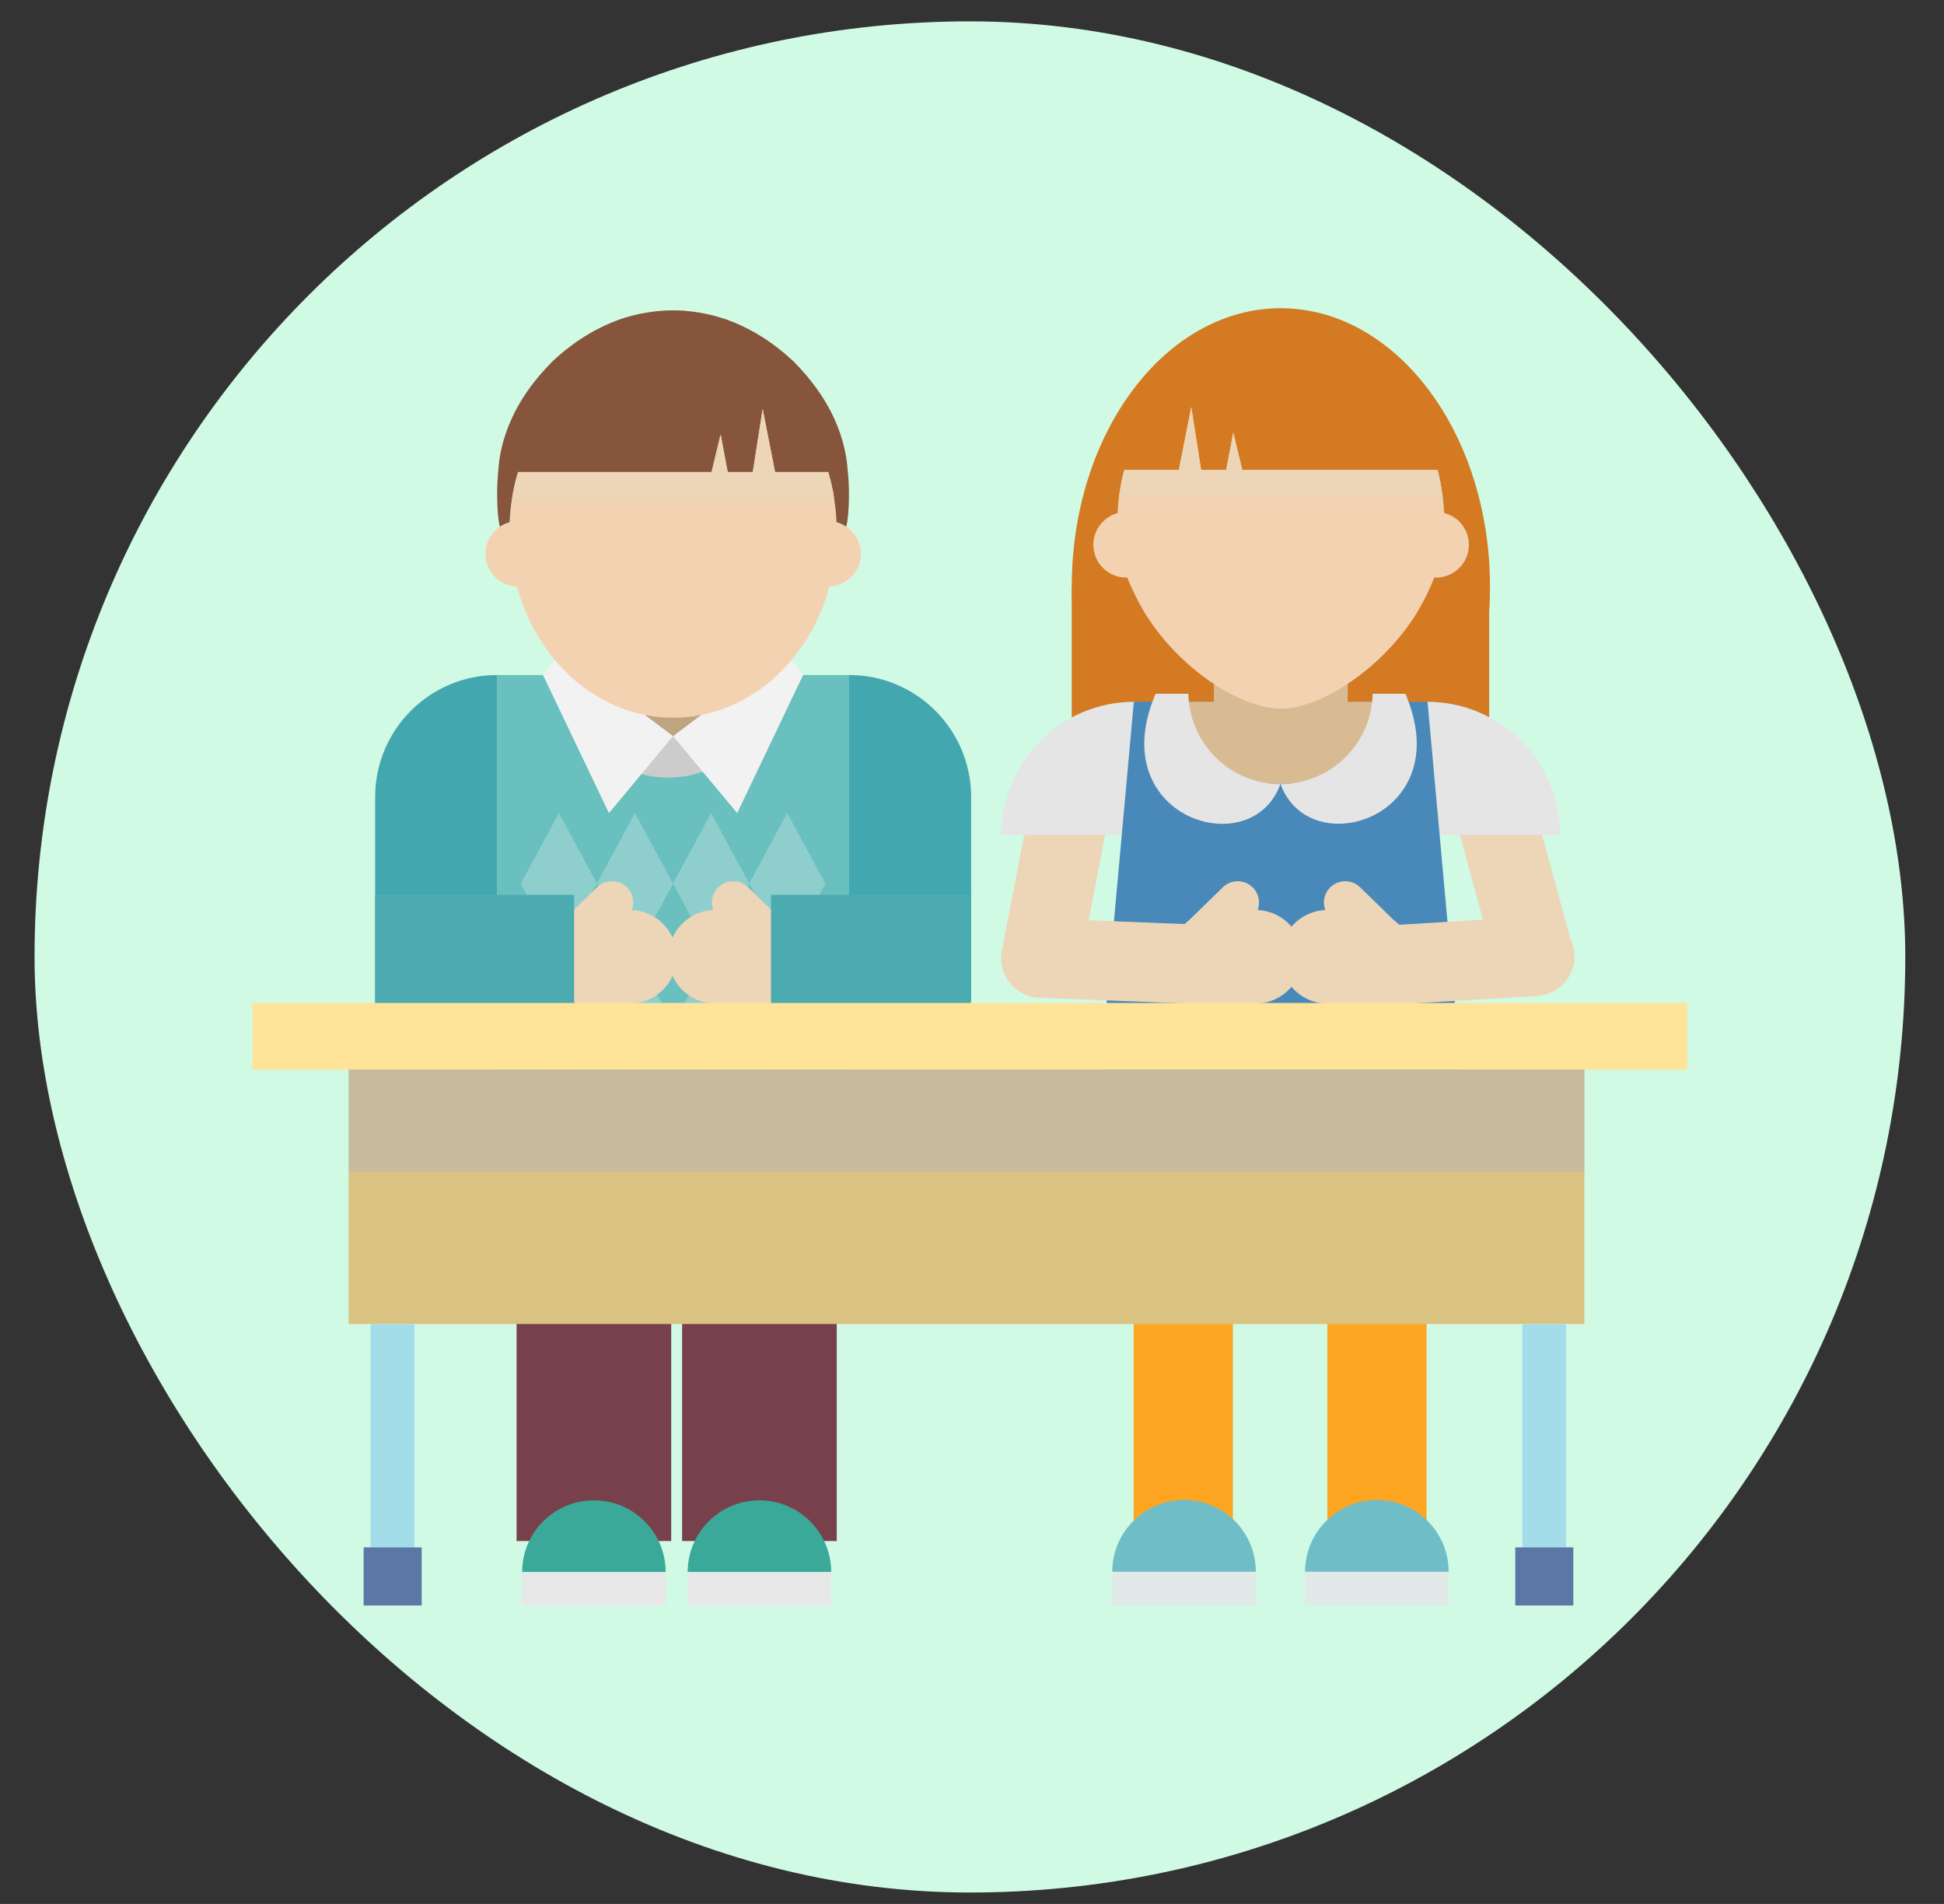
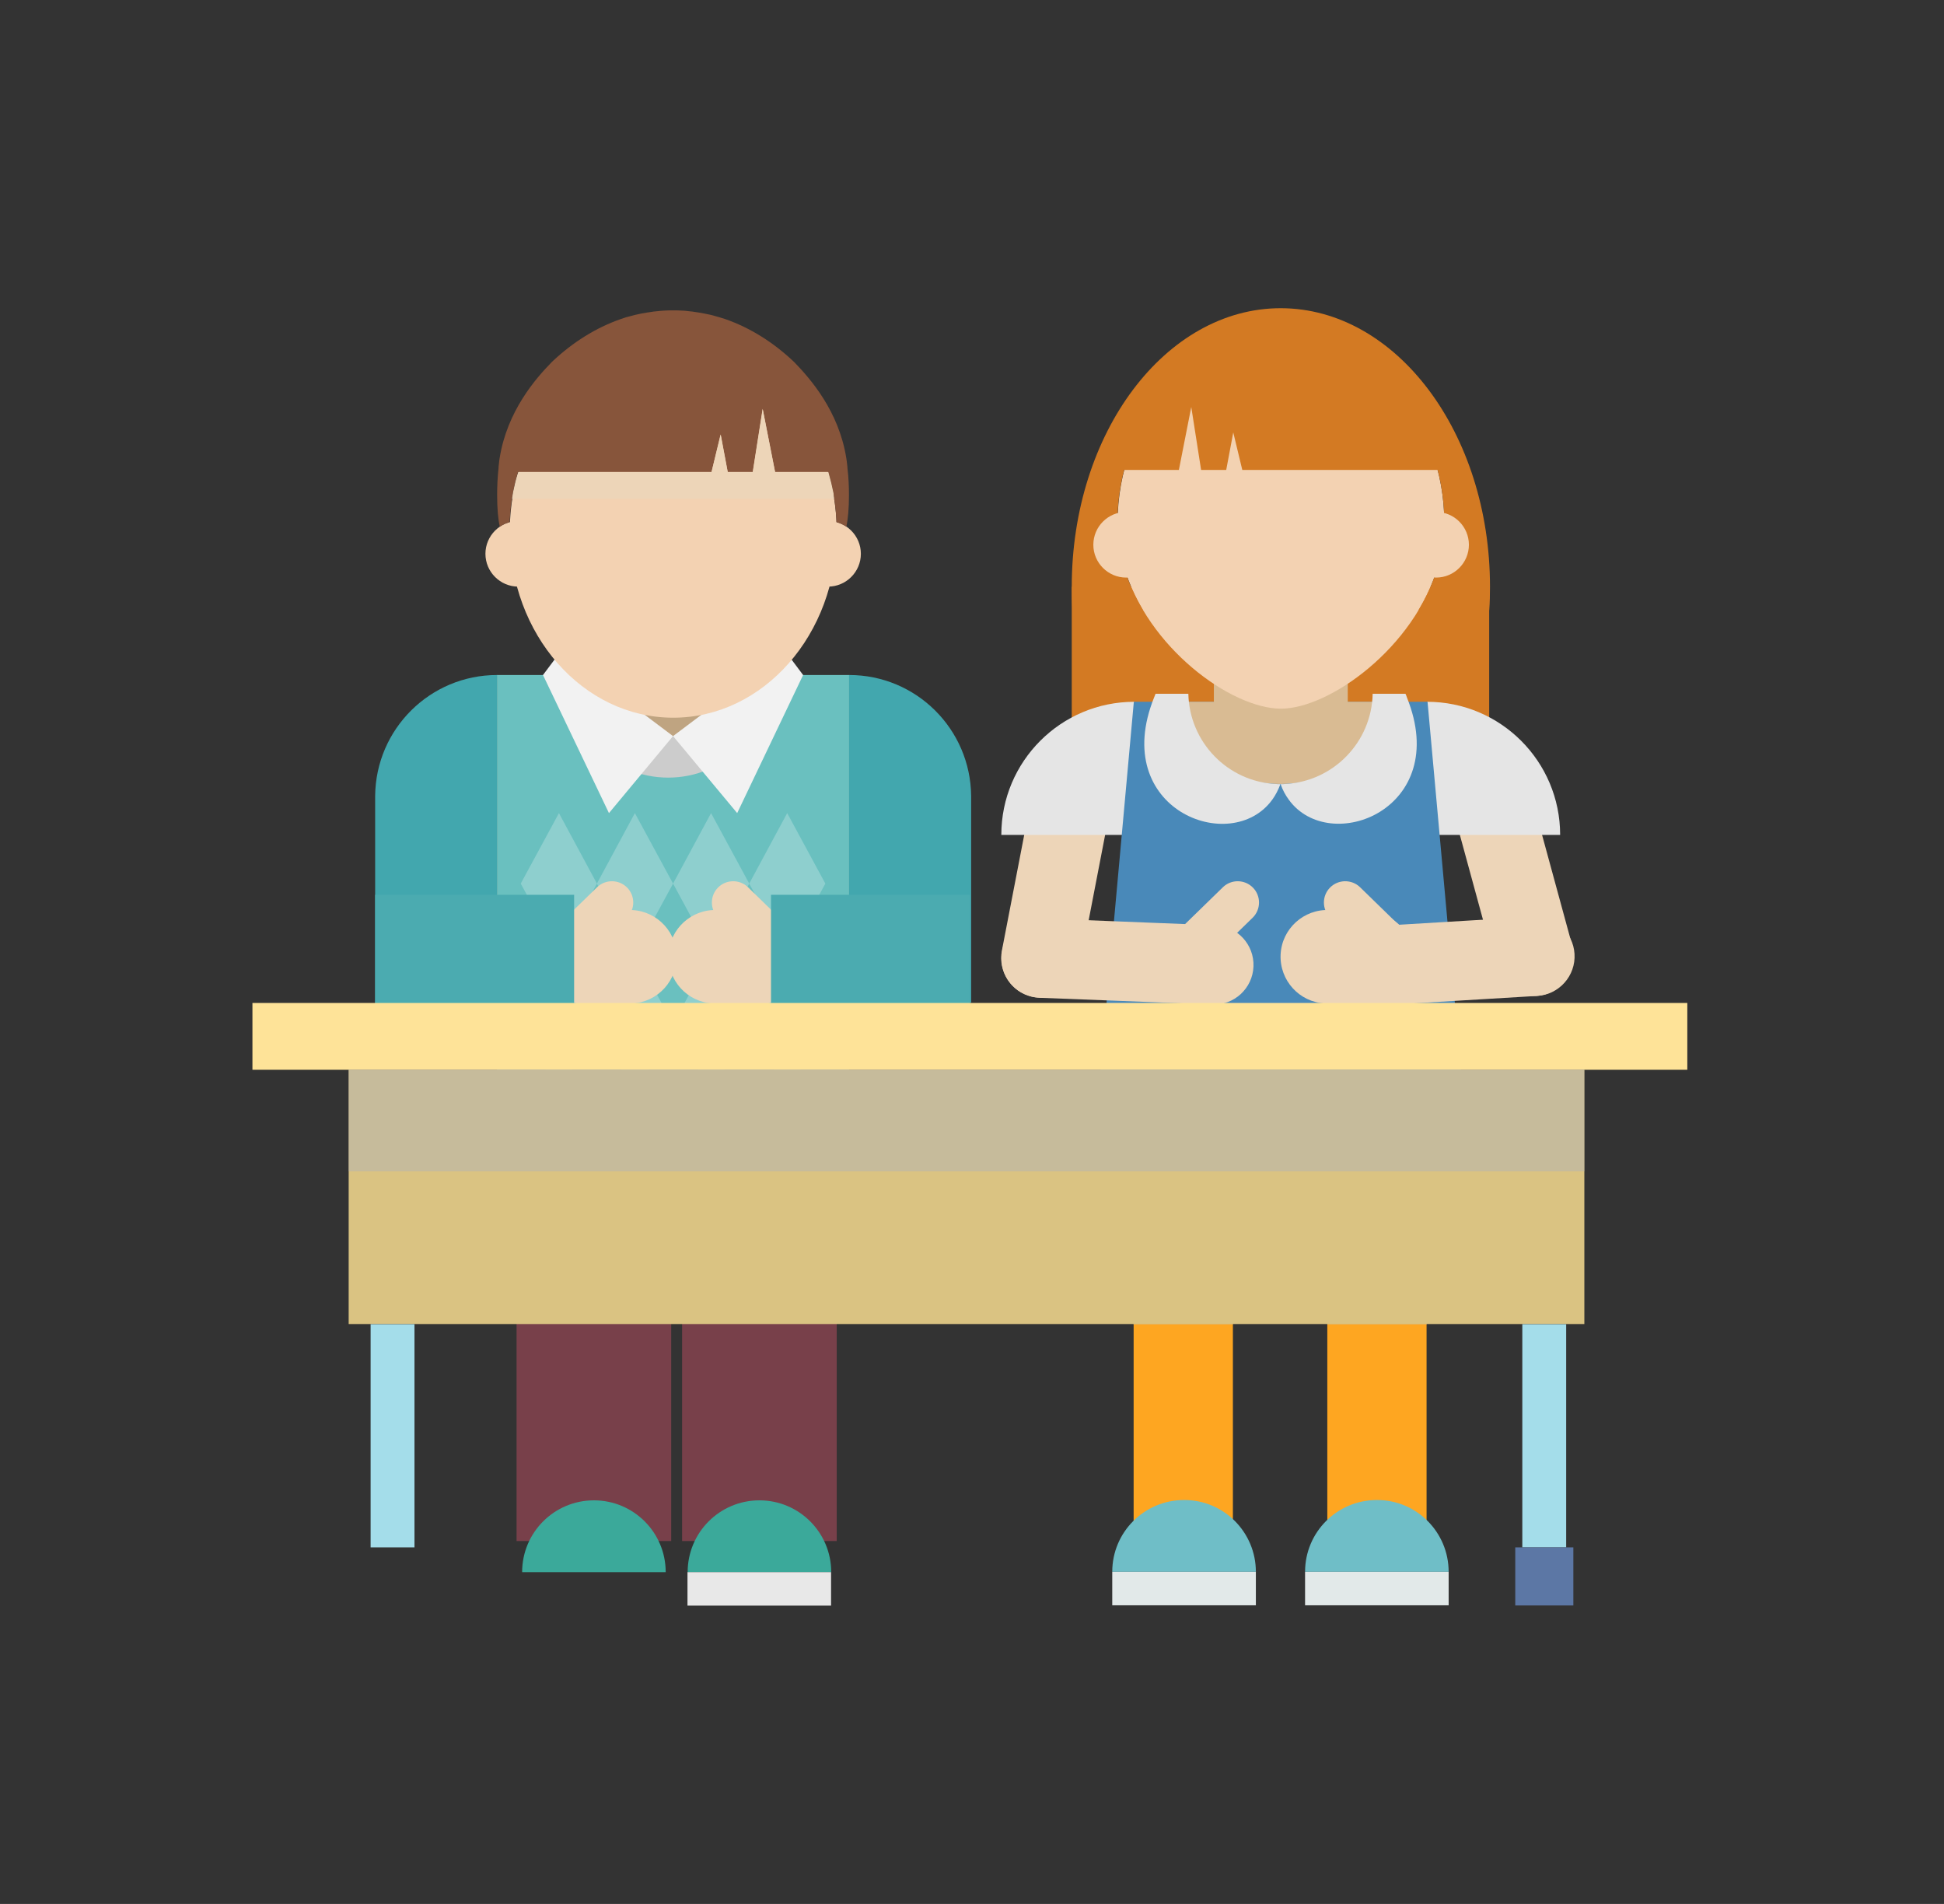
<svg xmlns="http://www.w3.org/2000/svg" width="48" height="47" viewBox="0 0 48 47" fill="none">
  <rect x="0" y="0" width="48" height="47" fill="#333333" stroke="none" />
-   <rect x="0.853" y="0.527" width="46.191" height="46.191" rx="23.095" fill="#D1FAE5" />
  <path d="M36.77 14.485H26.463V19.308H36.77V14.485Z" fill="#D37A23" />
  <path d="M38.823 23.349C38.963 23.87 38.657 24.411 38.137 24.552C37.616 24.697 37.075 24.387 36.934 23.866L35.81 19.746C35.665 19.225 35.975 18.684 36.496 18.543C37.017 18.402 37.558 18.708 37.699 19.229L38.823 23.349Z" fill="#EDD5B8" />
  <path d="M35.236 17.324V20.61H38.522C38.522 18.795 37.05 17.324 35.236 17.324Z" fill="#E5E5E5" />
  <path d="M26.665 23.833C26.561 24.366 26.049 24.713 25.516 24.61C24.983 24.506 24.636 23.994 24.739 23.461L25.549 19.266C25.652 18.733 26.165 18.386 26.698 18.489C27.231 18.593 27.578 19.105 27.475 19.638L26.665 23.833Z" fill="#EDD5B8" />
  <path d="M28.009 17.324V20.61H24.724C24.724 18.795 26.195 17.324 28.009 17.324Z" fill="#E5E5E5" />
  <path d="M33.947 17.324C33.947 18.609 32.902 19.651 31.621 19.651C30.335 19.651 29.294 18.609 29.294 17.324H33.947Z" fill="#4989B9" />
  <path d="M33.947 17.324C33.947 18.609 32.902 19.651 31.621 19.651C30.335 19.651 29.294 18.609 29.294 17.324H33.947Z" fill="#D9BB93" />
  <path d="M36.418 30.222H26.826L27.996 17.324H29.297C29.297 18.609 30.331 19.353 31.616 19.353C32.897 19.353 33.947 18.609 33.947 17.324H35.248L36.418 30.222Z" fill="#4989B9" />
  <path d="M25.665 24.631C25.123 24.61 24.702 24.155 24.727 23.614C24.747 23.073 25.202 22.651 25.743 22.672L30.008 22.841C30.549 22.862 30.971 23.317 30.95 23.858C30.93 24.399 30.471 24.821 29.934 24.796L25.665 24.631Z" fill="#EDD5B8" />
  <path d="M33.699 24.841C33.158 24.874 32.695 24.461 32.662 23.924C32.629 23.382 33.042 22.919 33.579 22.886L37.84 22.63C38.382 22.597 38.844 23.01 38.877 23.547C38.91 24.089 38.497 24.552 37.956 24.585L33.699 24.841Z" fill="#EDD5B8" />
  <path d="M33.278 16.779H29.972V17.613H33.278V16.779Z" fill="#D9BB93" />
  <path d="M35.662 12.902C35.662 12.923 35.662 12.944 35.662 12.968C35.657 13.311 35.604 13.646 35.509 13.969C34.926 15.989 32.827 17.494 31.628 17.494C30.405 17.494 28.322 15.989 27.744 13.964C27.653 13.646 27.599 13.311 27.595 12.973C27.595 12.948 27.595 12.927 27.595 12.902C27.595 10.369 29.401 8.311 31.628 8.311C33.856 8.311 35.662 10.369 35.662 12.902Z" fill="#F3D2B2" />
  <path d="M36.79 14.485C36.79 14.679 36.786 14.874 36.77 15.064H35.022C35.41 14.419 35.662 13.683 35.662 12.902C35.662 12.452 35.604 12.014 35.497 11.601H30.674L30.451 10.675L30.277 11.601H29.657L29.414 10.047L29.108 11.601H27.756C27.649 12.014 27.591 12.448 27.591 12.902C27.591 13.683 27.839 14.419 28.223 15.064H26.479C26.467 14.874 26.463 14.679 26.463 14.485C26.463 10.687 28.773 7.608 31.625 7.608C34.476 7.613 36.79 10.691 36.79 14.485Z" fill="#D37A23" />
  <path d="M36.269 13.448C36.269 13.894 35.906 14.258 35.459 14.258C35.013 14.258 34.649 13.894 34.649 13.448C34.649 13.001 35.013 12.638 35.459 12.638C35.906 12.638 36.269 13.001 36.269 13.448Z" fill="#F3D2B2" />
  <path d="M28.616 13.448C28.616 13.894 28.252 14.258 27.806 14.258C27.36 14.258 26.996 13.894 26.996 13.448C26.996 13.001 27.36 12.638 27.806 12.638C28.252 12.638 28.616 13.001 28.616 13.448Z" fill="#F3D2B2" />
-   <path d="M35.62 12.27H27.628C27.661 12.042 27.715 11.819 27.781 11.6H29.107L29.413 10.046L29.562 10.984L29.657 11.604H30.277L30.451 10.678L30.674 11.604H35.496C35.55 11.819 35.592 12.042 35.62 12.27Z" fill="#EDD5B8" />
  <path d="M12.275 16.663V24.775H9.263V19.647C9.279 17.998 10.618 16.663 12.275 16.663Z" fill="#42A7AE" />
  <path d="M19.036 16.663C19.036 18.06 17.904 19.192 16.507 19.192C15.11 19.192 13.977 18.06 13.977 16.663H19.036Z" fill="#BFA481" />
  <path d="M17.825 18.171H15.407V19.543H17.825V18.171Z" fill="#CCCCCC" />
  <path d="M20.966 16.663V27.933H12.271V16.663H13.97C13.97 18.064 15.102 19.196 16.499 19.196C17.896 19.196 19.032 18.064 19.032 16.663H20.966Z" fill="#6AC0BF" />
  <path d="M13.606 13.671C13.606 14.117 13.243 14.481 12.796 14.481C12.35 14.481 11.986 14.117 11.986 13.671C11.986 13.225 12.35 12.861 12.796 12.861C13.243 12.861 13.606 13.225 13.606 13.671Z" fill="#F3D2B2" />
  <path d="M19.636 13.671C19.636 14.117 19.999 14.481 20.446 14.481C20.892 14.481 21.256 14.117 21.256 13.671C21.256 13.225 20.892 12.861 20.446 12.861C19.995 12.861 19.636 13.225 19.636 13.671Z" fill="#F3D2B2" />
  <path d="M16.618 18.171L15.036 20.072L13.407 16.663L13.841 16.084L16.618 18.171Z" fill="#F2F2F2" />
  <path d="M16.619 18.171L18.202 20.072L19.83 16.663L19.396 16.084L16.619 18.171Z" fill="#F2F2F2" />
  <path d="M20.661 13.125C20.661 15.659 18.851 17.717 16.623 17.717C14.392 17.717 12.586 15.663 12.586 13.125C12.586 10.592 14.396 8.534 16.623 8.534C18.851 8.534 20.661 10.588 20.661 13.125Z" fill="#F3D2B2" />
  <path d="M20.962 12.22C20.962 12.555 20.937 12.832 20.896 13.001C20.822 12.952 20.743 12.915 20.656 12.89C20.656 12.89 20.656 12.89 20.652 12.89C20.652 12.836 20.648 12.782 20.644 12.729V12.72C20.615 12.348 20.549 11.989 20.446 11.65H19.136L18.83 10.092L18.586 11.65H17.966L17.792 10.724L17.569 11.65H12.792C12.689 11.989 12.623 12.348 12.594 12.72V12.729C12.589 12.782 12.585 12.836 12.585 12.89C12.585 12.89 12.585 12.89 12.581 12.89C12.494 12.915 12.416 12.952 12.341 13.001C12.3 12.832 12.275 12.555 12.275 12.22C12.275 12.018 12.284 11.795 12.309 11.559C12.309 11.526 12.313 11.497 12.317 11.468C12.321 11.415 12.329 11.357 12.337 11.307C12.523 10.146 13.226 9.344 13.623 8.939C13.623 8.935 13.631 8.931 13.635 8.927C14.139 8.451 14.71 8.092 15.325 7.877C15.412 7.844 15.499 7.819 15.59 7.798C15.627 7.786 15.668 7.778 15.701 7.769C15.792 7.749 15.883 7.728 15.974 7.716C16.003 7.712 16.032 7.707 16.061 7.703C16.086 7.699 16.11 7.695 16.139 7.691C16.168 7.687 16.197 7.687 16.222 7.683C16.288 7.674 16.358 7.67 16.429 7.666C16.486 7.662 16.544 7.662 16.606 7.662H16.627C16.689 7.662 16.747 7.662 16.805 7.666C16.875 7.666 16.941 7.674 17.011 7.683C17.04 7.687 17.069 7.687 17.094 7.691C17.119 7.695 17.148 7.699 17.172 7.703C17.201 7.707 17.23 7.712 17.259 7.716C17.35 7.732 17.441 7.749 17.532 7.769C17.569 7.778 17.607 7.786 17.644 7.798C17.73 7.823 17.821 7.848 17.908 7.877C18.524 8.092 19.094 8.451 19.598 8.927C19.602 8.931 19.607 8.935 19.611 8.939C20.003 9.344 20.71 10.142 20.896 11.307C20.904 11.361 20.913 11.415 20.917 11.468C20.921 11.501 20.925 11.53 20.925 11.559C20.954 11.79 20.962 12.018 20.962 12.22Z" fill="#87553B" />
  <path d="M23.979 19.647V24.755H20.966V16.663C22.623 16.663 23.962 17.998 23.979 19.647Z" fill="#42A7AE" />
  <path d="M20.594 12.311H12.643C12.659 12.195 12.68 12.084 12.709 11.972C12.721 11.915 12.733 11.861 12.75 11.807C12.758 11.778 12.767 11.753 12.775 11.724C12.779 11.7 12.791 11.675 12.8 11.654H17.569L17.796 10.729L17.97 11.654H18.589L18.833 10.1L19.139 11.654H20.453C20.503 11.828 20.544 11.997 20.581 12.179C20.581 12.22 20.59 12.266 20.594 12.311Z" fill="#EDD5B8" />
  <path opacity="0.24" d="M14.739 21.812L13.801 23.548L12.858 21.812L13.801 20.072L14.739 21.812Z" fill="white" />
  <path opacity="0.24" d="M16.619 21.812L15.676 23.548L14.738 21.812L15.676 20.072L16.619 21.812Z" fill="white" />
  <path opacity="0.24" d="M18.5 21.812L17.557 23.548L16.619 21.812L17.557 20.072L18.5 21.812Z" fill="white" />
  <path opacity="0.24" d="M20.379 21.812L19.437 23.548L18.499 21.812L19.437 20.072L20.379 21.812Z" fill="white" />
  <path opacity="0.24" d="M14.739 25.284L13.801 27.019L12.858 25.284L13.801 23.548L14.739 25.284Z" fill="white" />
  <path opacity="0.24" d="M16.619 25.284L15.676 27.019L14.738 25.284L15.676 23.548L16.619 25.284Z" fill="white" />
  <path opacity="0.24" d="M18.5 25.284L17.557 27.019L16.619 25.284L17.557 23.548L18.5 25.284Z" fill="white" />
  <path opacity="0.24" d="M20.379 25.284L19.437 27.019L18.499 25.284L19.437 23.548L20.379 25.284Z" fill="white" />
  <path d="M31.615 19.357C31.561 19.502 31.495 19.63 31.413 19.742C30.396 21.143 27.388 19.977 28.495 17.221C28.508 17.188 28.52 17.159 28.532 17.126H29.342C29.367 18.32 30.313 19.295 31.5 19.353C31.537 19.357 31.578 19.357 31.615 19.357Z" fill="#E5E5E5" />
  <path d="M31.823 19.742C31.74 19.63 31.67 19.502 31.62 19.357C31.661 19.357 31.699 19.357 31.736 19.353C32.922 19.291 33.868 18.32 33.893 17.126H34.703C34.72 17.159 34.728 17.188 34.74 17.221C35.848 19.973 32.835 21.139 31.823 19.742Z" fill="#E5E5E5" />
  <path d="M31.62 23.564C31.591 24.201 32.083 24.742 32.72 24.771L33.699 24.817C34.336 24.846 34.877 24.354 34.906 23.717C34.935 23.081 34.443 22.54 33.806 22.511L32.827 22.465C32.191 22.436 31.649 22.928 31.62 23.564Z" fill="#EDD5B8" />
  <path d="M33.967 23.746C34.174 23.949 34.508 23.945 34.711 23.738C34.913 23.527 34.909 23.197 34.703 22.994L33.583 21.903C33.376 21.701 33.041 21.705 32.839 21.912C32.636 22.118 32.64 22.453 32.847 22.655L33.967 23.746Z" fill="#EDD5B8" />
  <path d="M16.507 23.564C16.478 24.201 16.97 24.742 17.606 24.771L18.586 24.817C19.222 24.846 19.764 24.354 19.793 23.717C19.821 23.081 19.33 22.54 18.693 22.511L17.714 22.465C17.077 22.436 16.536 22.928 16.507 23.564Z" fill="#EDD5B8" />
  <path d="M18.855 23.746C19.061 23.949 19.396 23.945 19.599 23.738C19.801 23.527 19.797 23.197 19.59 22.994L18.47 21.903C18.264 21.701 17.929 21.705 17.727 21.912C17.524 22.118 17.528 22.453 17.735 22.655L18.855 23.746Z" fill="#EDD5B8" />
-   <path d="M32.158 23.564C32.187 24.201 31.695 24.742 31.058 24.771L30.079 24.817C29.443 24.846 28.901 24.354 28.872 23.717C28.843 23.081 29.335 22.54 29.972 22.511L30.951 22.465C31.587 22.436 32.129 22.928 32.158 23.564Z" fill="#EDD5B8" />
  <path d="M29.809 23.746C29.603 23.949 29.268 23.945 29.065 23.738C28.863 23.527 28.867 23.197 29.074 22.994L30.194 21.903C30.4 21.701 30.735 21.705 30.937 21.912C31.14 22.118 31.136 22.453 30.929 22.655L29.809 23.746Z" fill="#EDD5B8" />
  <path d="M23.951 22.089H19.037V24.825H23.951V22.089Z" fill="#4BABB0" />
  <path d="M16.706 23.564C16.735 24.201 16.243 24.742 15.606 24.771L14.627 24.817C13.991 24.846 13.449 24.354 13.42 23.717C13.391 23.081 13.883 22.54 14.519 22.511L15.499 22.465C16.135 22.436 16.677 22.928 16.706 23.564Z" fill="#EDD5B8" />
  <path d="M14.358 23.746C14.151 23.949 13.817 23.945 13.614 23.738C13.412 23.527 13.416 23.197 13.622 22.994L14.742 21.903C14.949 21.701 15.284 21.705 15.486 21.912C15.689 22.118 15.685 22.453 15.478 22.655L14.358 23.746Z" fill="#EDD5B8" />
-   <path d="M14.176 22.089H9.263V24.825H14.176V22.089Z" fill="#4BABB0" />
+   <path d="M14.176 22.089H9.263V24.825H14.176V22.089" fill="#4BABB0" />
  <path d="M41.662 24.759H6.233V26.408H41.662V24.759Z" fill="#FEE398" />
  <path d="M30.442 28.916H27.991V38.041H30.442V28.916Z" fill="#FEA621" />
  <path d="M35.224 28.916H32.773V38.041H35.224V28.916Z" fill="#FEA621" />
  <path d="M31.009 38.801H27.463C27.463 37.822 28.256 37.029 29.236 37.029C30.215 37.025 31.009 37.822 31.009 38.801Z" fill="#6FBEC7" />
  <path d="M31.009 38.801H27.463V39.628H31.009V38.801Z" fill="#E2E9E9" />
  <path d="M35.769 38.801H32.224C32.224 37.822 33.017 37.029 33.996 37.029C34.976 37.025 35.769 37.822 35.769 38.801Z" fill="#6FBEC7" />
  <path d="M35.769 38.801H32.224V39.628H35.769V38.801Z" fill="#E2E9E9" />
  <path d="M30.442 30.64H27.987V32.685H30.442V30.64Z" fill="#C4B9AB" />
  <path d="M35.228 30.64H32.77V32.685H35.228V30.64Z" fill="#C4B9AB" />
  <path d="M12.755 38.041V31.528C12.755 30.474 13.61 29.619 14.664 29.619C15.193 29.619 15.668 29.834 16.015 30.177C16.358 30.524 16.573 30.999 16.573 31.528V38.041H12.755Z" fill="#78404A" />
  <path d="M16.842 38.041V31.528C16.842 30.474 17.697 29.619 18.751 29.619C19.276 29.619 19.755 29.834 20.102 30.177C20.445 30.524 20.66 30.999 20.66 31.528V38.041H16.842Z" fill="#78404A" />
  <path d="M20.524 38.81H16.979C16.979 37.83 17.772 37.037 18.751 37.037C19.731 37.037 20.524 37.83 20.524 38.81Z" fill="#3BA99A" />
  <path d="M20.52 38.809H16.975V39.636H20.52V38.809Z" fill="#E8E8E8" />
  <path d="M16.437 38.81H12.892C12.892 37.83 13.685 37.037 14.665 37.037C15.644 37.037 16.437 37.83 16.437 38.81Z" fill="#3BA99A" />
  <path d="M39.12 26.404H8.609V32.685H39.12V26.404Z" fill="#DAC382" />
-   <path d="M16.437 38.809H12.892V39.636H16.437V38.809Z" fill="#E8E8E8" />
  <path d="M10.234 32.689H9.151V38.198H10.234V32.689Z" fill="#A4DDEA" />
-   <path d="M10.412 38.198H8.978V39.632H10.412V38.198Z" fill="#5C77A5" />
  <path d="M38.671 32.689H37.588V38.198H38.671V32.689Z" fill="#A4DDEA" />
  <path d="M38.848 38.198H37.414V39.632H38.848V38.198Z" fill="#5C77A5" />
  <path opacity="0.51" d="M39.12 26.404H8.609V28.916H39.12V26.404Z" fill="#B3B3B3" />
</svg>